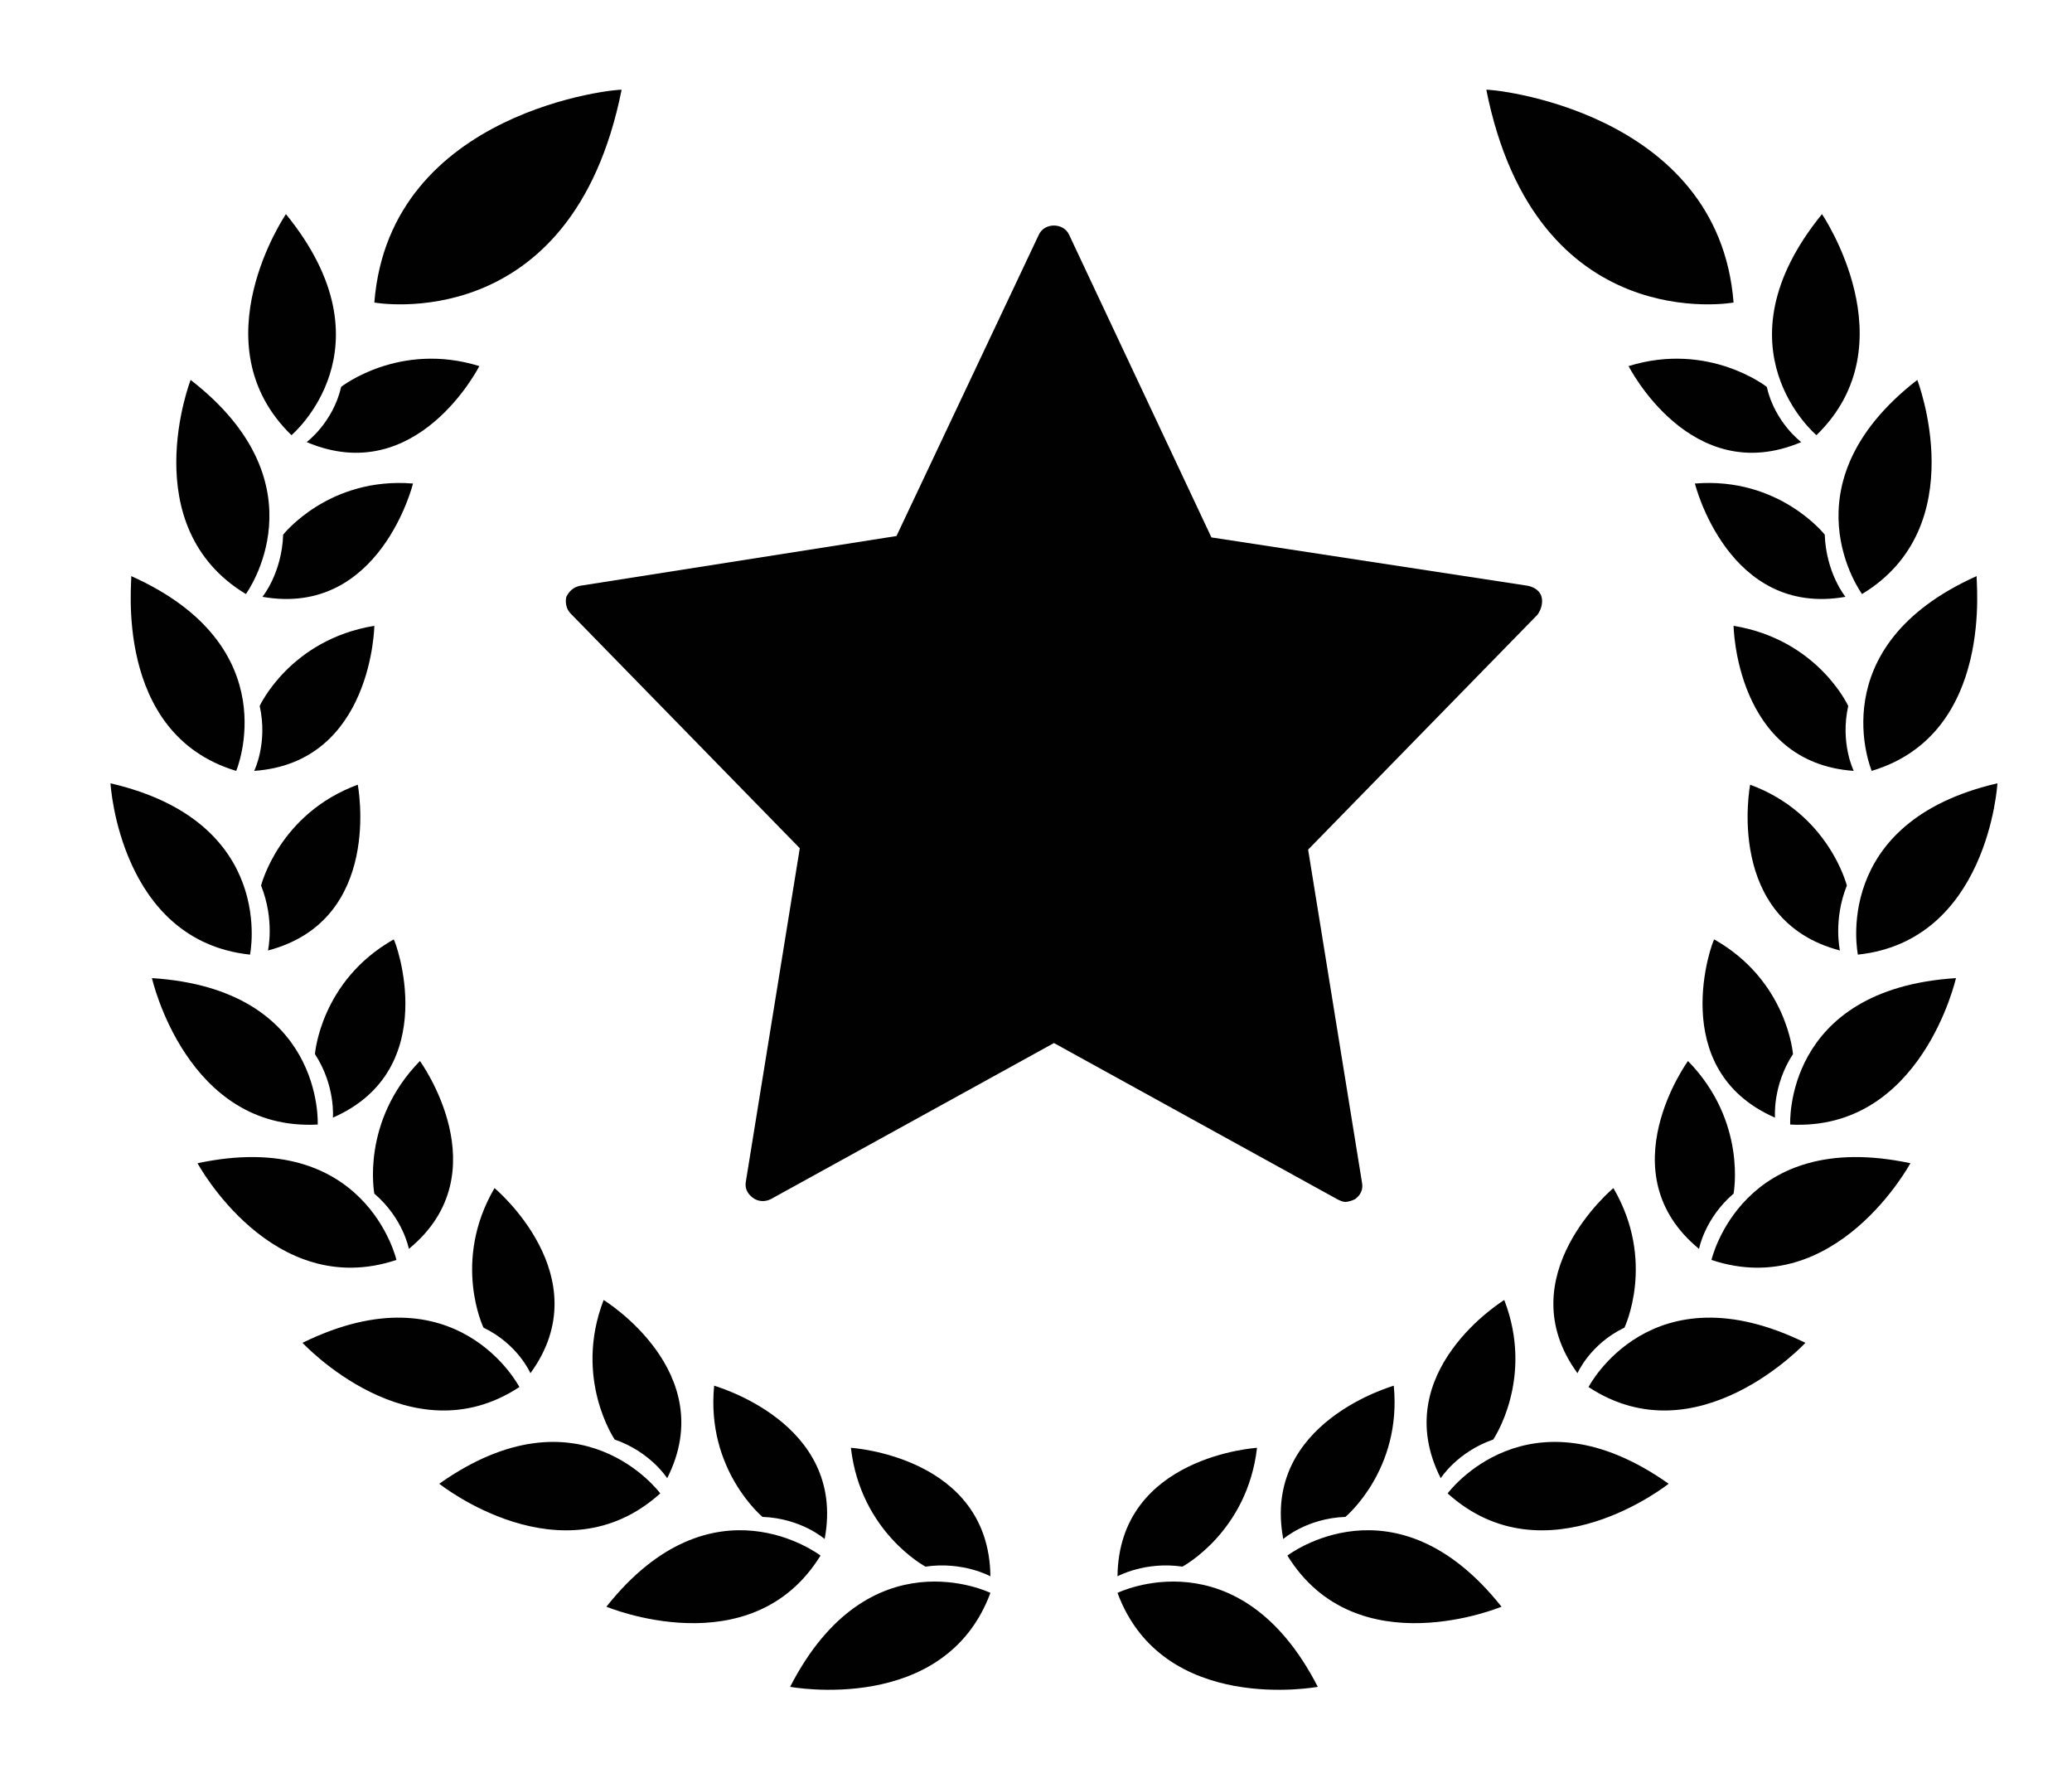
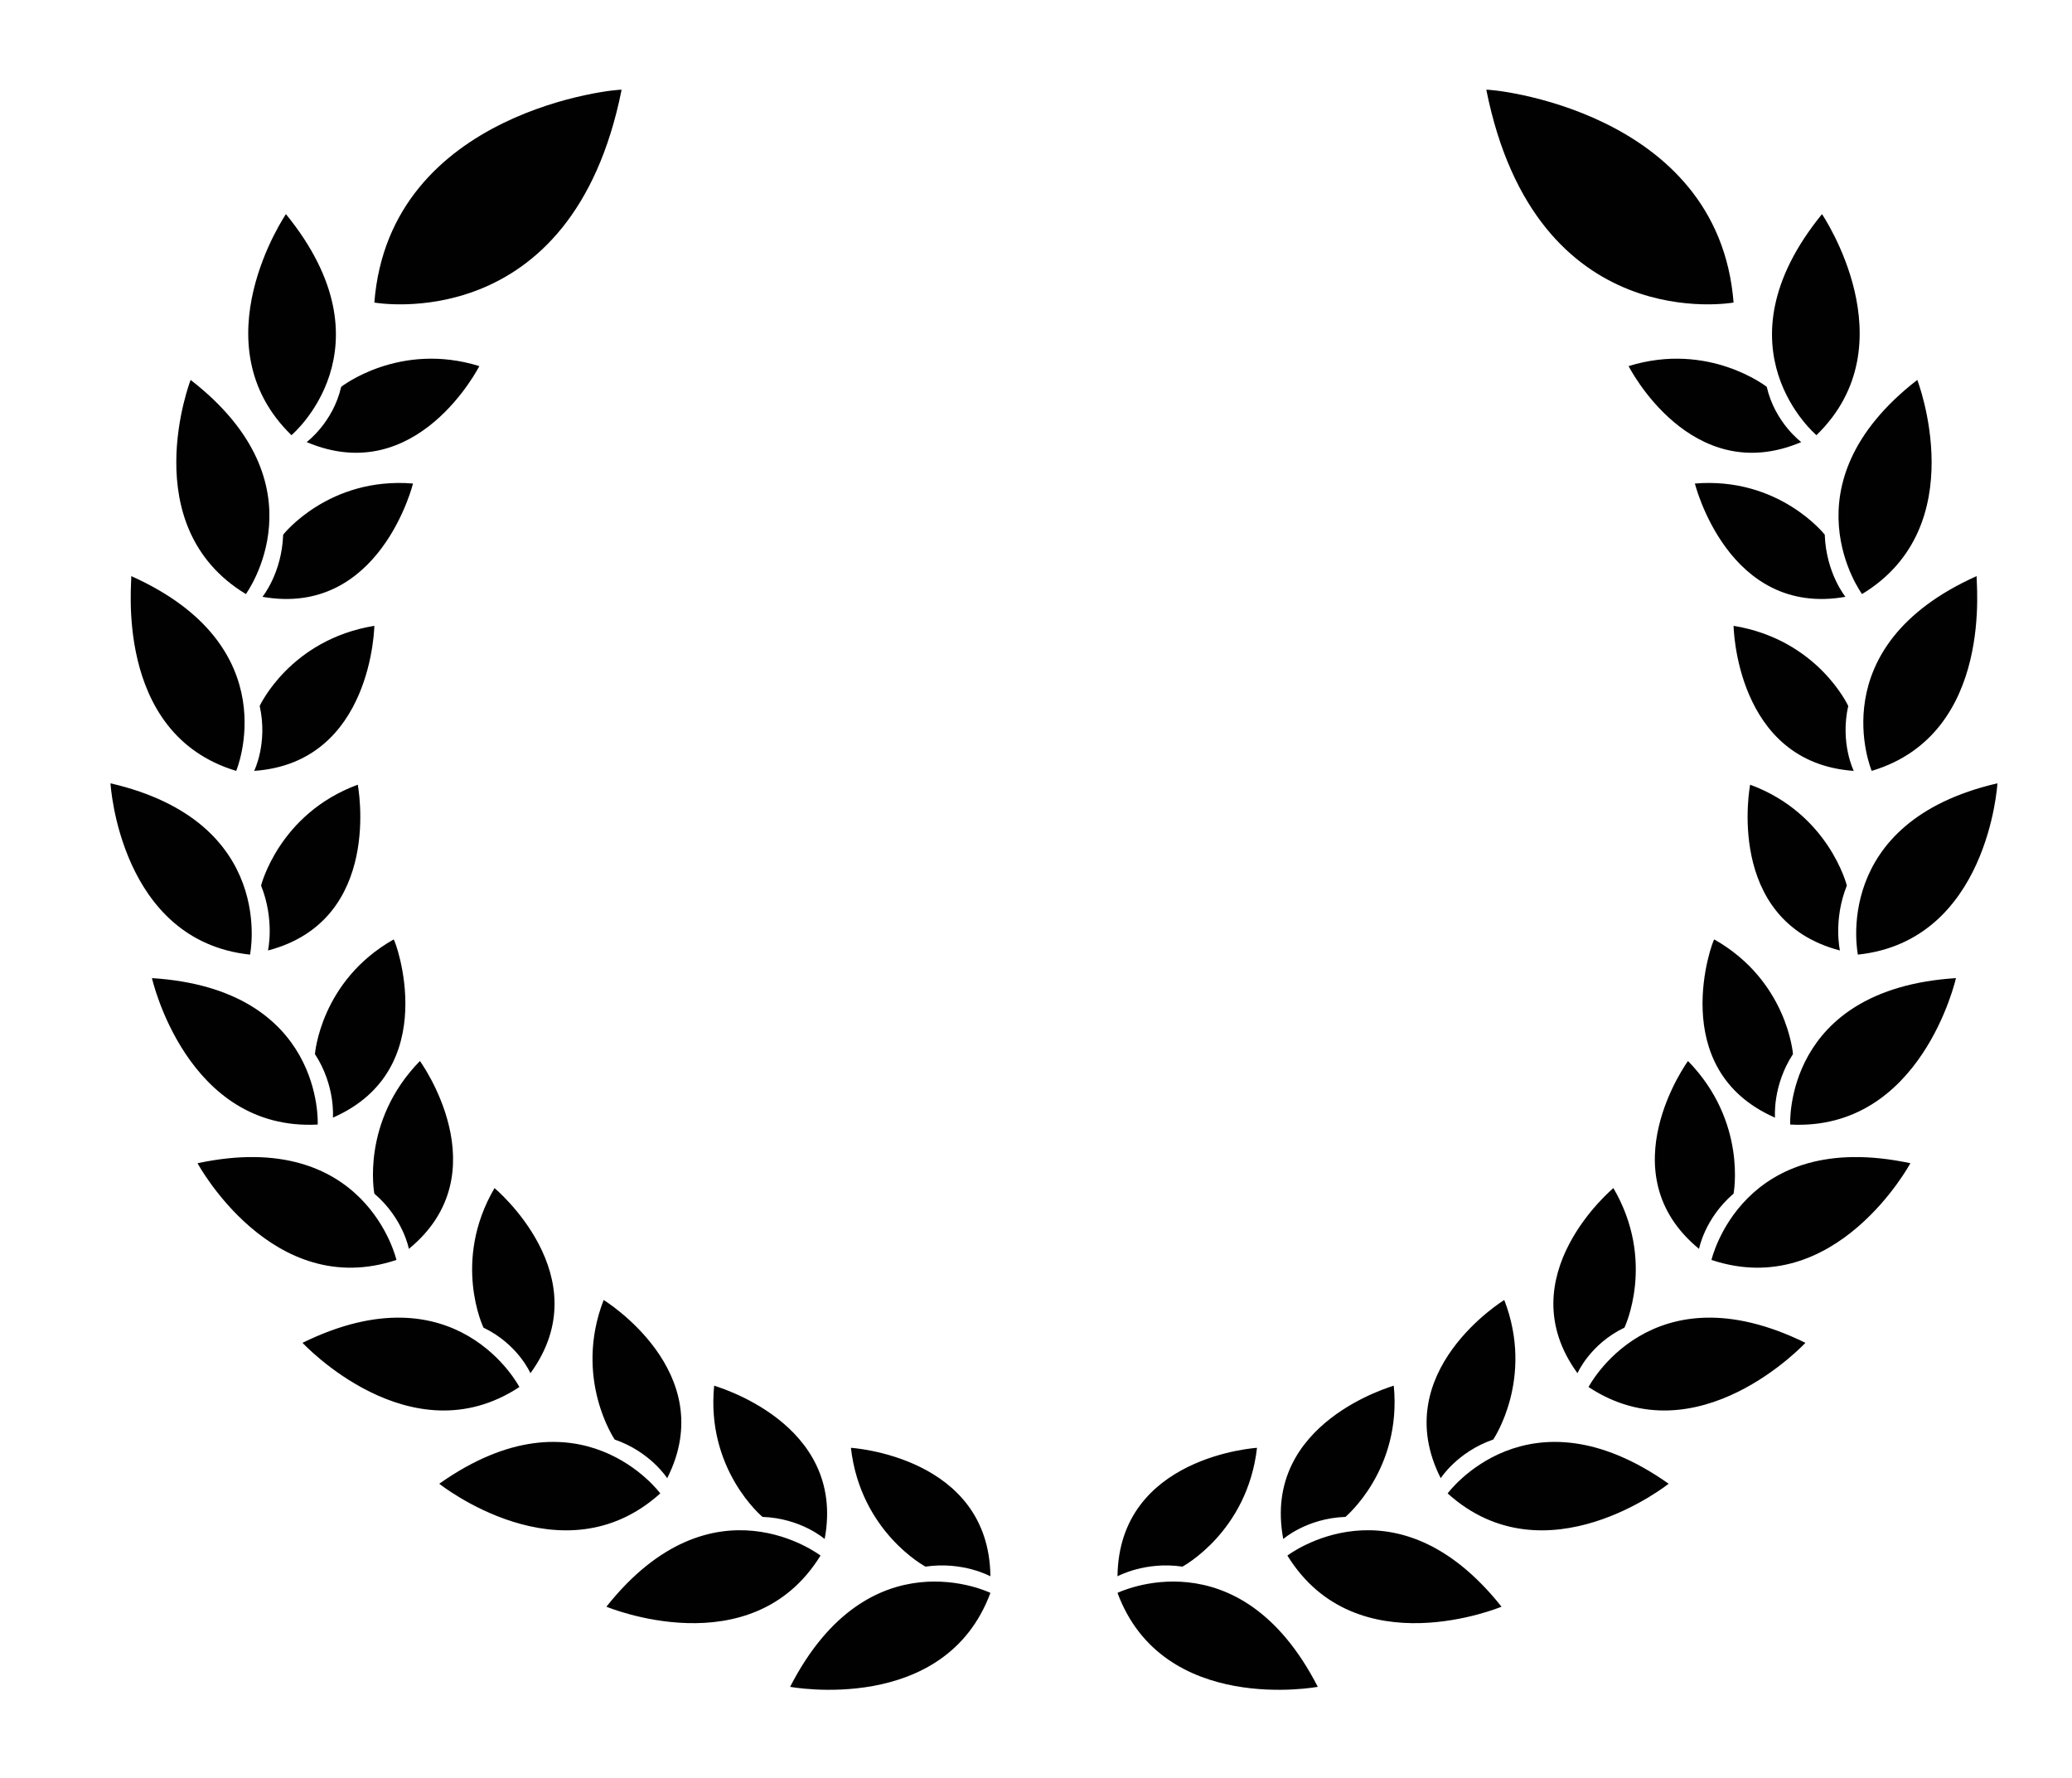
<svg xmlns="http://www.w3.org/2000/svg" xml:space="preserve" style="enable-background:new 0 0 150 128.7;" viewBox="0 0 150 128.7" y="0px" x="0px" version="1.1">
  <style type="text/css">
	.st0{fill-rule:evenodd;clip-rule:evenodd;fill:#010101;}
	.st1{fill:#010101;}
</style>
  <g id="Layer_1">
</g>
  <g id="Layer_21">
    <g>
      <g>
        <path d="M71.7,115.3c0,0-8.8-4.3-14.5,6.8C57.2,122.1,68.4,124.2,71.7,115.3L71.7,115.3z M71.7,114.1     c0,0-2-1.1-4.7-0.7c0,0-4.7-2.5-5.4-8.6C61.6,104.8,71.6,105.4,71.7,114.1L71.7,114.1z M59.4,112.6c-5,8.1-15.5,3.7-15.5,3.7     C51.6,106.6,59.4,112.6,59.4,112.6L59.4,112.6z M59.7,111.4c0,0-1.7-1.5-4.5-1.6c0,0-4.1-3.4-3.5-9.5     C51.6,100.3,61.3,102.9,59.7,111.4L59.7,111.4z M47.8,108.1c0,0-5.8-7.9-16-0.7C31.8,107.4,40.7,114.5,47.8,108.1L47.8,108.1z      M48.3,107c3.9-7.7-4.6-12.9-4.6-12.9c-2.2,5.7,0.8,10.1,0.8,10.1C47.1,105.1,48.3,107,48.3,107L48.3,107z M37.6,100.4     c-7.9,5.2-15.7-3.2-15.7-3.2C33.1,91.7,37.6,100.4,37.6,100.4L37.6,100.4z M38.4,99.4c0,0-0.9-2.1-3.4-3.3c0,0-2.3-4.8,0.8-10.1     C35.8,86,43.5,92.4,38.4,99.4L38.4,99.4z M28.7,91.2c0,0-2.2-9.6-14.4-7C14.3,84.2,19.7,94.2,28.7,91.2L28.7,91.2z M29.6,90.4     c6.7-5.5,0.8-13.6,0.8-13.6c-4.3,4.4-3.3,9.6-3.3,9.6C29.2,88.2,29.6,90.4,29.6,90.4L29.6,90.4z M23,81.4     c-9.5,0.5-12-10.6-12-10.6C23.5,71.6,23,81.4,23,81.4L23,81.4z M24.1,80.9c0,0,0.2-2.3-1.3-4.6c0,0,0.4-5.3,5.7-8.3     C28.6,68,32.1,77.4,24.1,80.9L24.1,80.9z M18.1,69.1c0,0,2-9.6-10.1-12.4C8,56.8,8.7,68.1,18.1,69.1L18.1,69.1z M19.4,68.8     c8.4-2.2,6.5-12,6.5-12c-5.7,2.1-7,7.3-7,7.3C19.9,66.6,19.4,68.8,19.4,68.8L19.4,68.8z M17.1,55.8c0,0,3.8-9-7.6-14.1     C9.6,41.8,8.1,53.1,17.1,55.8L17.1,55.8z M18.4,55.8c0,0,1-2,0.4-4.7c0,0,2.2-4.8,8.3-5.8C27.1,45.2,27,55.2,18.4,55.8L18.4,55.8     z M17.8,43c-8.1-4.9-4-15.5-4-15.5C23.6,35.1,17.8,43,17.8,43L17.8,43z M19,43.2c0,0,1.4-1.7,1.5-4.5c0,0,3.3-4.2,9.4-3.7     C29.9,35,27.5,44.7,19,43.2L19,43.2z M27.1,21.9c0,0,14.3,2.6,17.9-15.4C44.9,6.4,28.2,7.9,27.1,21.9L27.1,21.9z M21.1,31.5     c0,0,7.5-6.3-0.4-16C20.7,15.5,14.3,24.9,21.1,31.5L21.1,31.5z M22.2,32c8,3.4,12.5-5.5,12.5-5.5c-5.8-1.8-10,1.5-10,1.5     C24.1,30.6,22.2,32,22.2,32L22.2,32z M80.9,115.3c0,0,8.8-4.3,14.5,6.8C95.4,122.1,84.2,124.2,80.9,115.3L80.9,115.3z      M80.9,114.1c0,0,2-1.1,4.7-0.7c0,0,4.7-2.5,5.4-8.6C91,104.8,81,105.4,80.9,114.1L80.9,114.1z M93.2,112.6     c5,8.1,15.5,3.7,15.5,3.7C101,106.6,93.2,112.6,93.2,112.6L93.2,112.6z M92.9,111.4c0,0,1.7-1.5,4.5-1.6c0,0,4.1-3.4,3.5-9.5     C101,100.3,91.3,102.9,92.9,111.4L92.9,111.4z M104.8,108.1c0,0,5.8-7.9,16-0.7C120.8,107.4,111.9,114.5,104.8,108.1L104.8,108.1     z M104.3,107c-3.9-7.7,4.6-12.9,4.6-12.9c2.2,5.7-0.8,10.1-0.8,10.1C105.5,105.1,104.3,107,104.3,107L104.3,107z M115,100.4     c7.9,5.2,15.7-3.2,15.7-3.2C119.5,91.7,115,100.4,115,100.4L115,100.4z M114.2,99.4c0,0,0.9-2.1,3.4-3.3c0,0,2.3-4.8-0.8-10.1     C116.8,86,109.1,92.4,114.2,99.4L114.2,99.4z M123.9,91.2c0,0,2.2-9.6,14.4-7C138.3,84.2,132.9,94.2,123.9,91.2L123.9,91.2z      M123,90.4c-6.7-5.5-0.8-13.6-0.8-13.6c4.3,4.4,3.3,9.6,3.3,9.6C123.4,88.2,123,90.4,123,90.4L123,90.4z M129.6,81.4     c9.5,0.5,12-10.6,12-10.6C129.1,71.6,129.6,81.4,129.6,81.4L129.6,81.4z M128.5,80.9c0,0-0.2-2.3,1.3-4.6c0,0-0.4-5.3-5.7-8.3     C124,68,120.5,77.4,128.5,80.9L128.5,80.9z M134.5,69.1c0,0-2-9.6,10.1-12.4C144.6,56.8,143.9,68.1,134.5,69.1L134.5,69.1z      M133.2,68.8c-8.4-2.2-6.5-12-6.5-12c5.7,2.1,7,7.3,7,7.3C132.7,66.6,133.2,68.8,133.2,68.8L133.2,68.8z M135.5,55.8     c0,0-3.8-9,7.6-14.1C143,41.8,144.5,53.1,135.5,55.8L135.5,55.8z M134.2,55.8c0,0-1-2-0.4-4.7c0,0-2.2-4.8-8.3-5.8     C125.5,45.2,125.6,55.2,134.2,55.8L134.2,55.8z M134.8,43c8.1-4.9,4-15.5,4-15.5C129,35.1,134.8,43,134.8,43L134.8,43z      M133.6,43.2c0,0-1.4-1.7-1.5-4.5c0,0-3.3-4.2-9.4-3.7C122.7,35,125.1,44.7,133.6,43.2L133.6,43.2z M125.5,21.9     c0,0-14.3,2.6-17.9-15.4C107.7,6.4,124.4,7.9,125.5,21.9L125.5,21.9z M131.5,31.5c0,0-7.5-6.3,0.4-16     C131.9,15.5,138.3,24.9,131.5,31.5L131.5,31.5z M130.4,32c-8,3.4-12.5-5.5-12.5-5.5c5.8-1.8,10,1.5,10,1.5     C128.5,30.6,130.4,32,130.4,32z" class="st0" />
      </g>
      <g>
-         <path d="M111.6,43.2c-0.1-0.4-0.5-0.7-1-0.8l-22.9-3.5L77.4,17c-0.4-0.9-1.8-0.9-2.2,0L64.9,38.8L42,42.4     c-0.5,0.1-0.8,0.4-1,0.8c-0.1,0.4,0,0.9,0.3,1.2l16.6,17L54,85.5c-0.1,0.5,0.1,0.9,0.5,1.2c0.4,0.3,0.9,0.3,1.3,0.1l20.5-11.3     l20.5,11.3c0.2,0.1,0.4,0.2,0.6,0.2c0.2,0,0.5-0.1,0.7-0.2c0.4-0.3,0.6-0.7,0.5-1.2l-3.9-24.1l16.6-17     C111.6,44.1,111.7,43.6,111.6,43.2z" class="st1" />
-       </g>
+         </g>
    </g>
  </g>
</svg>